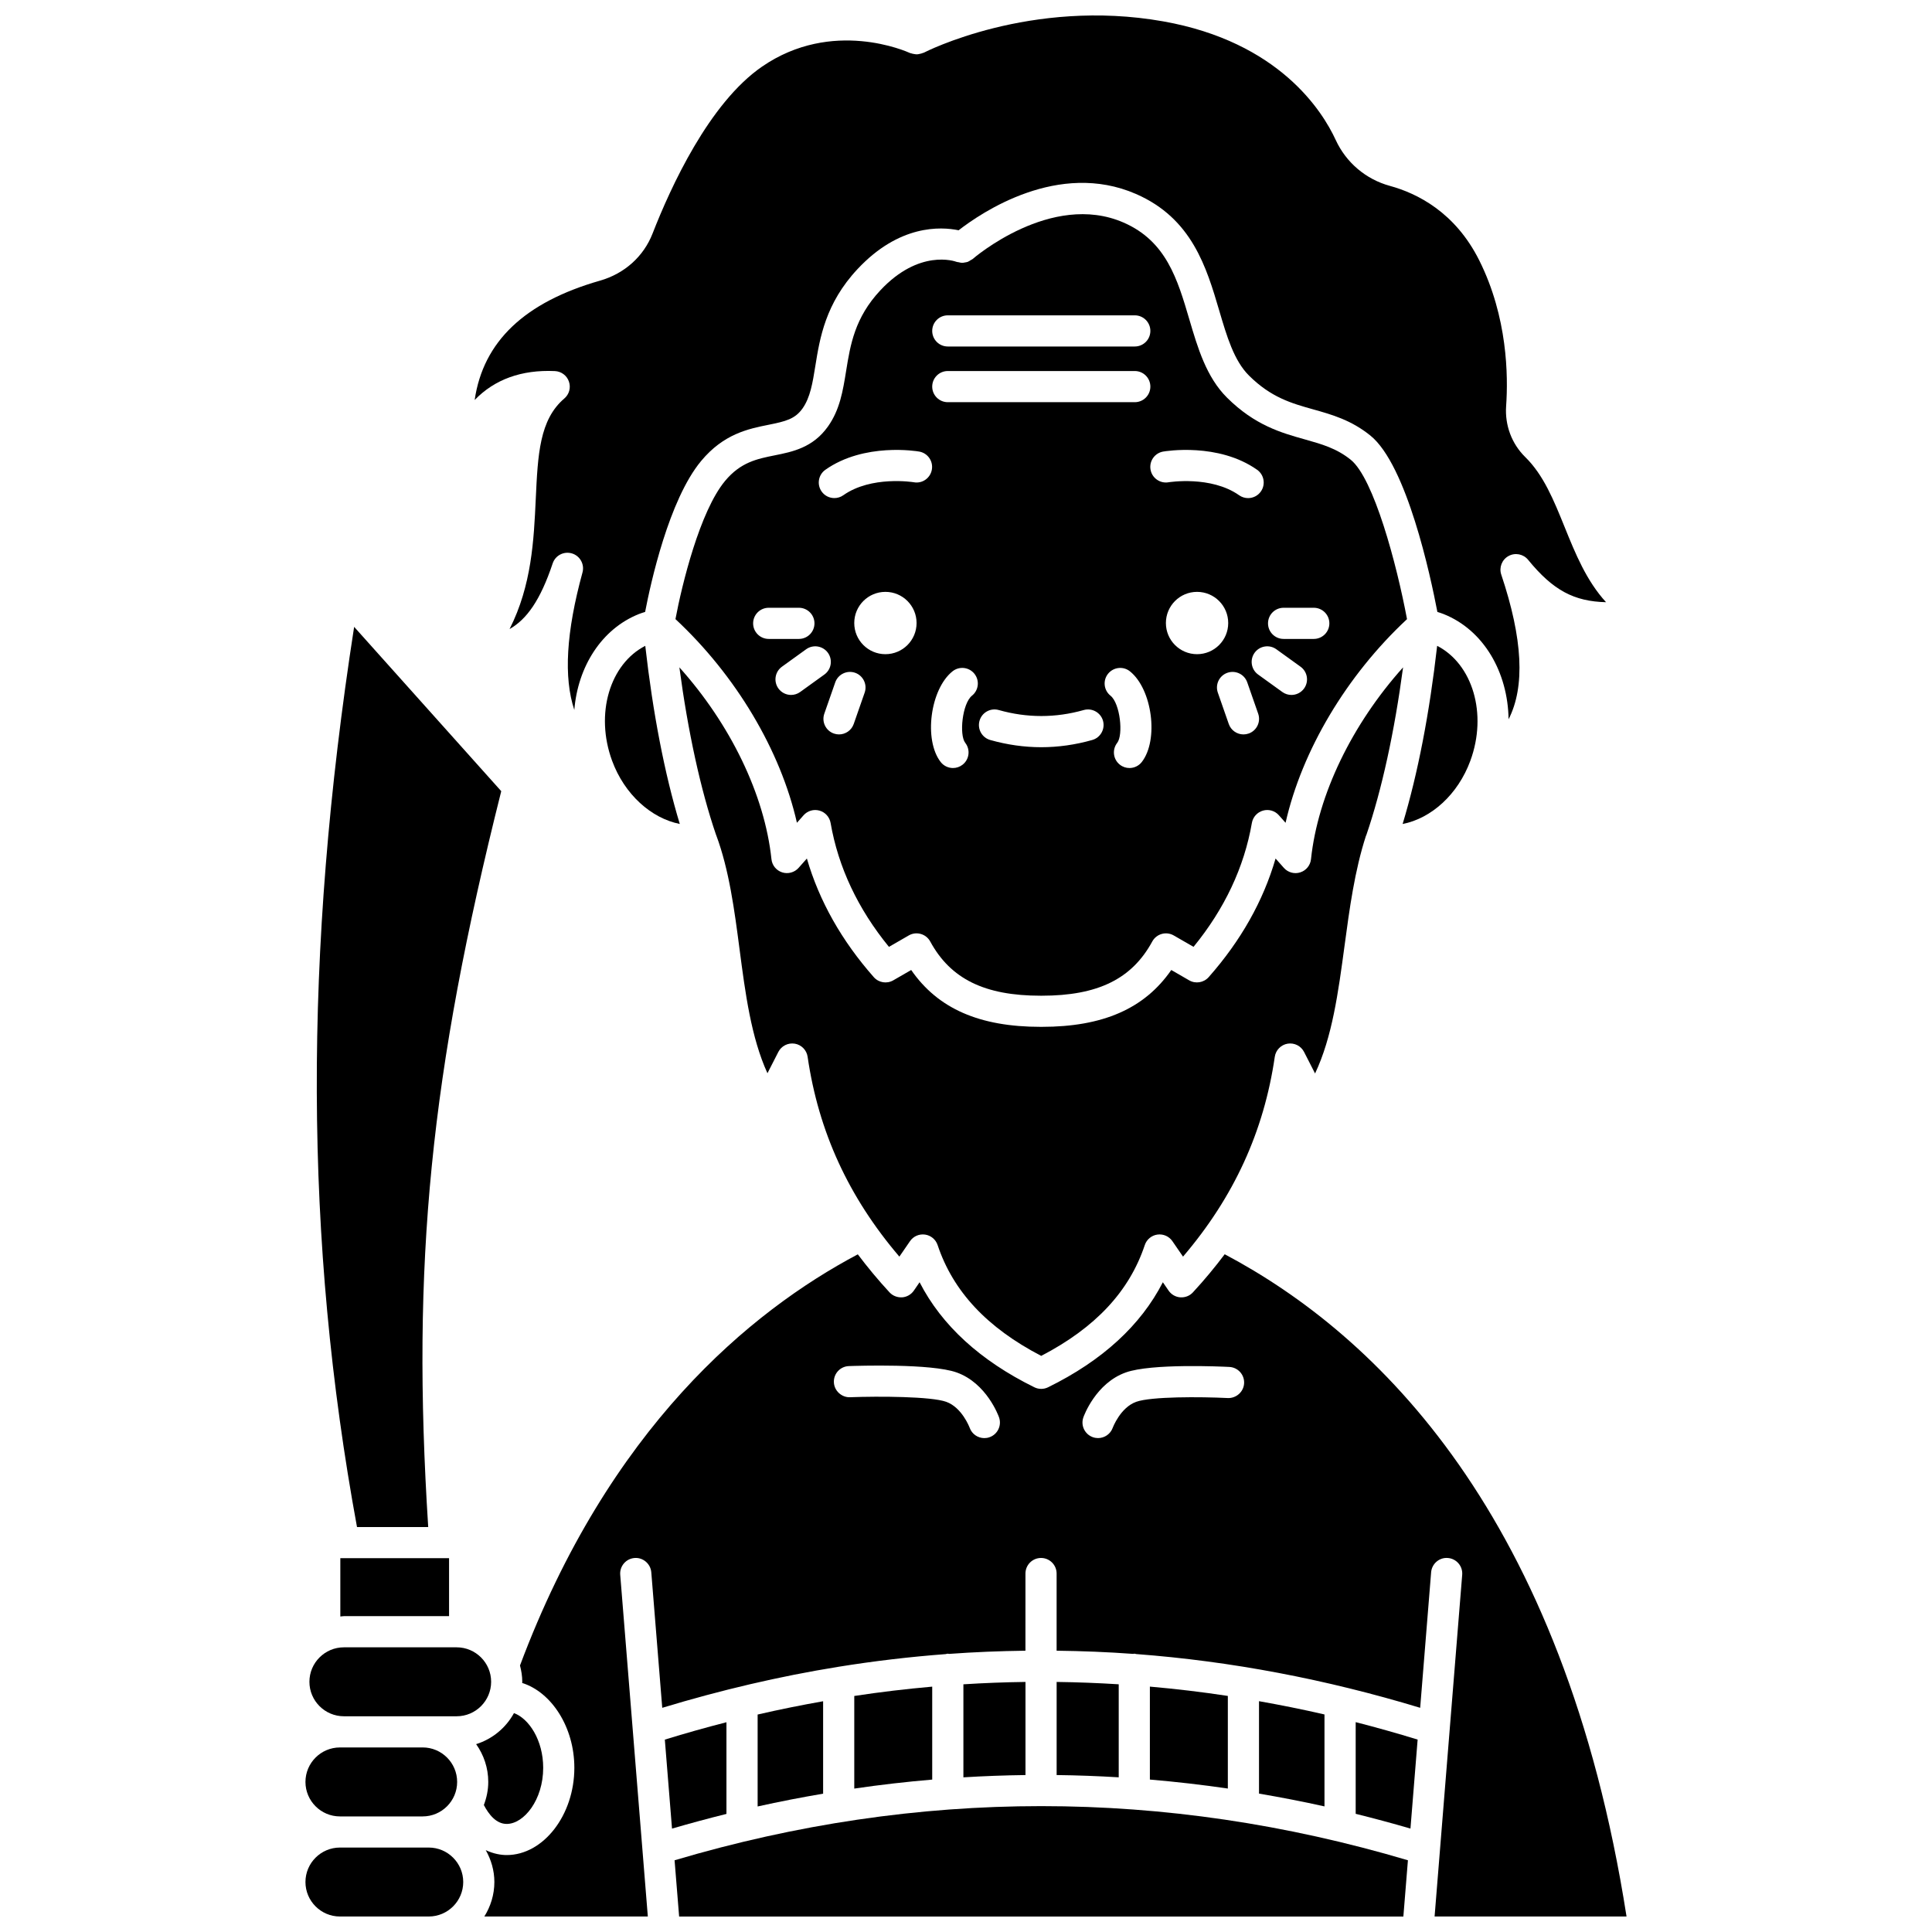
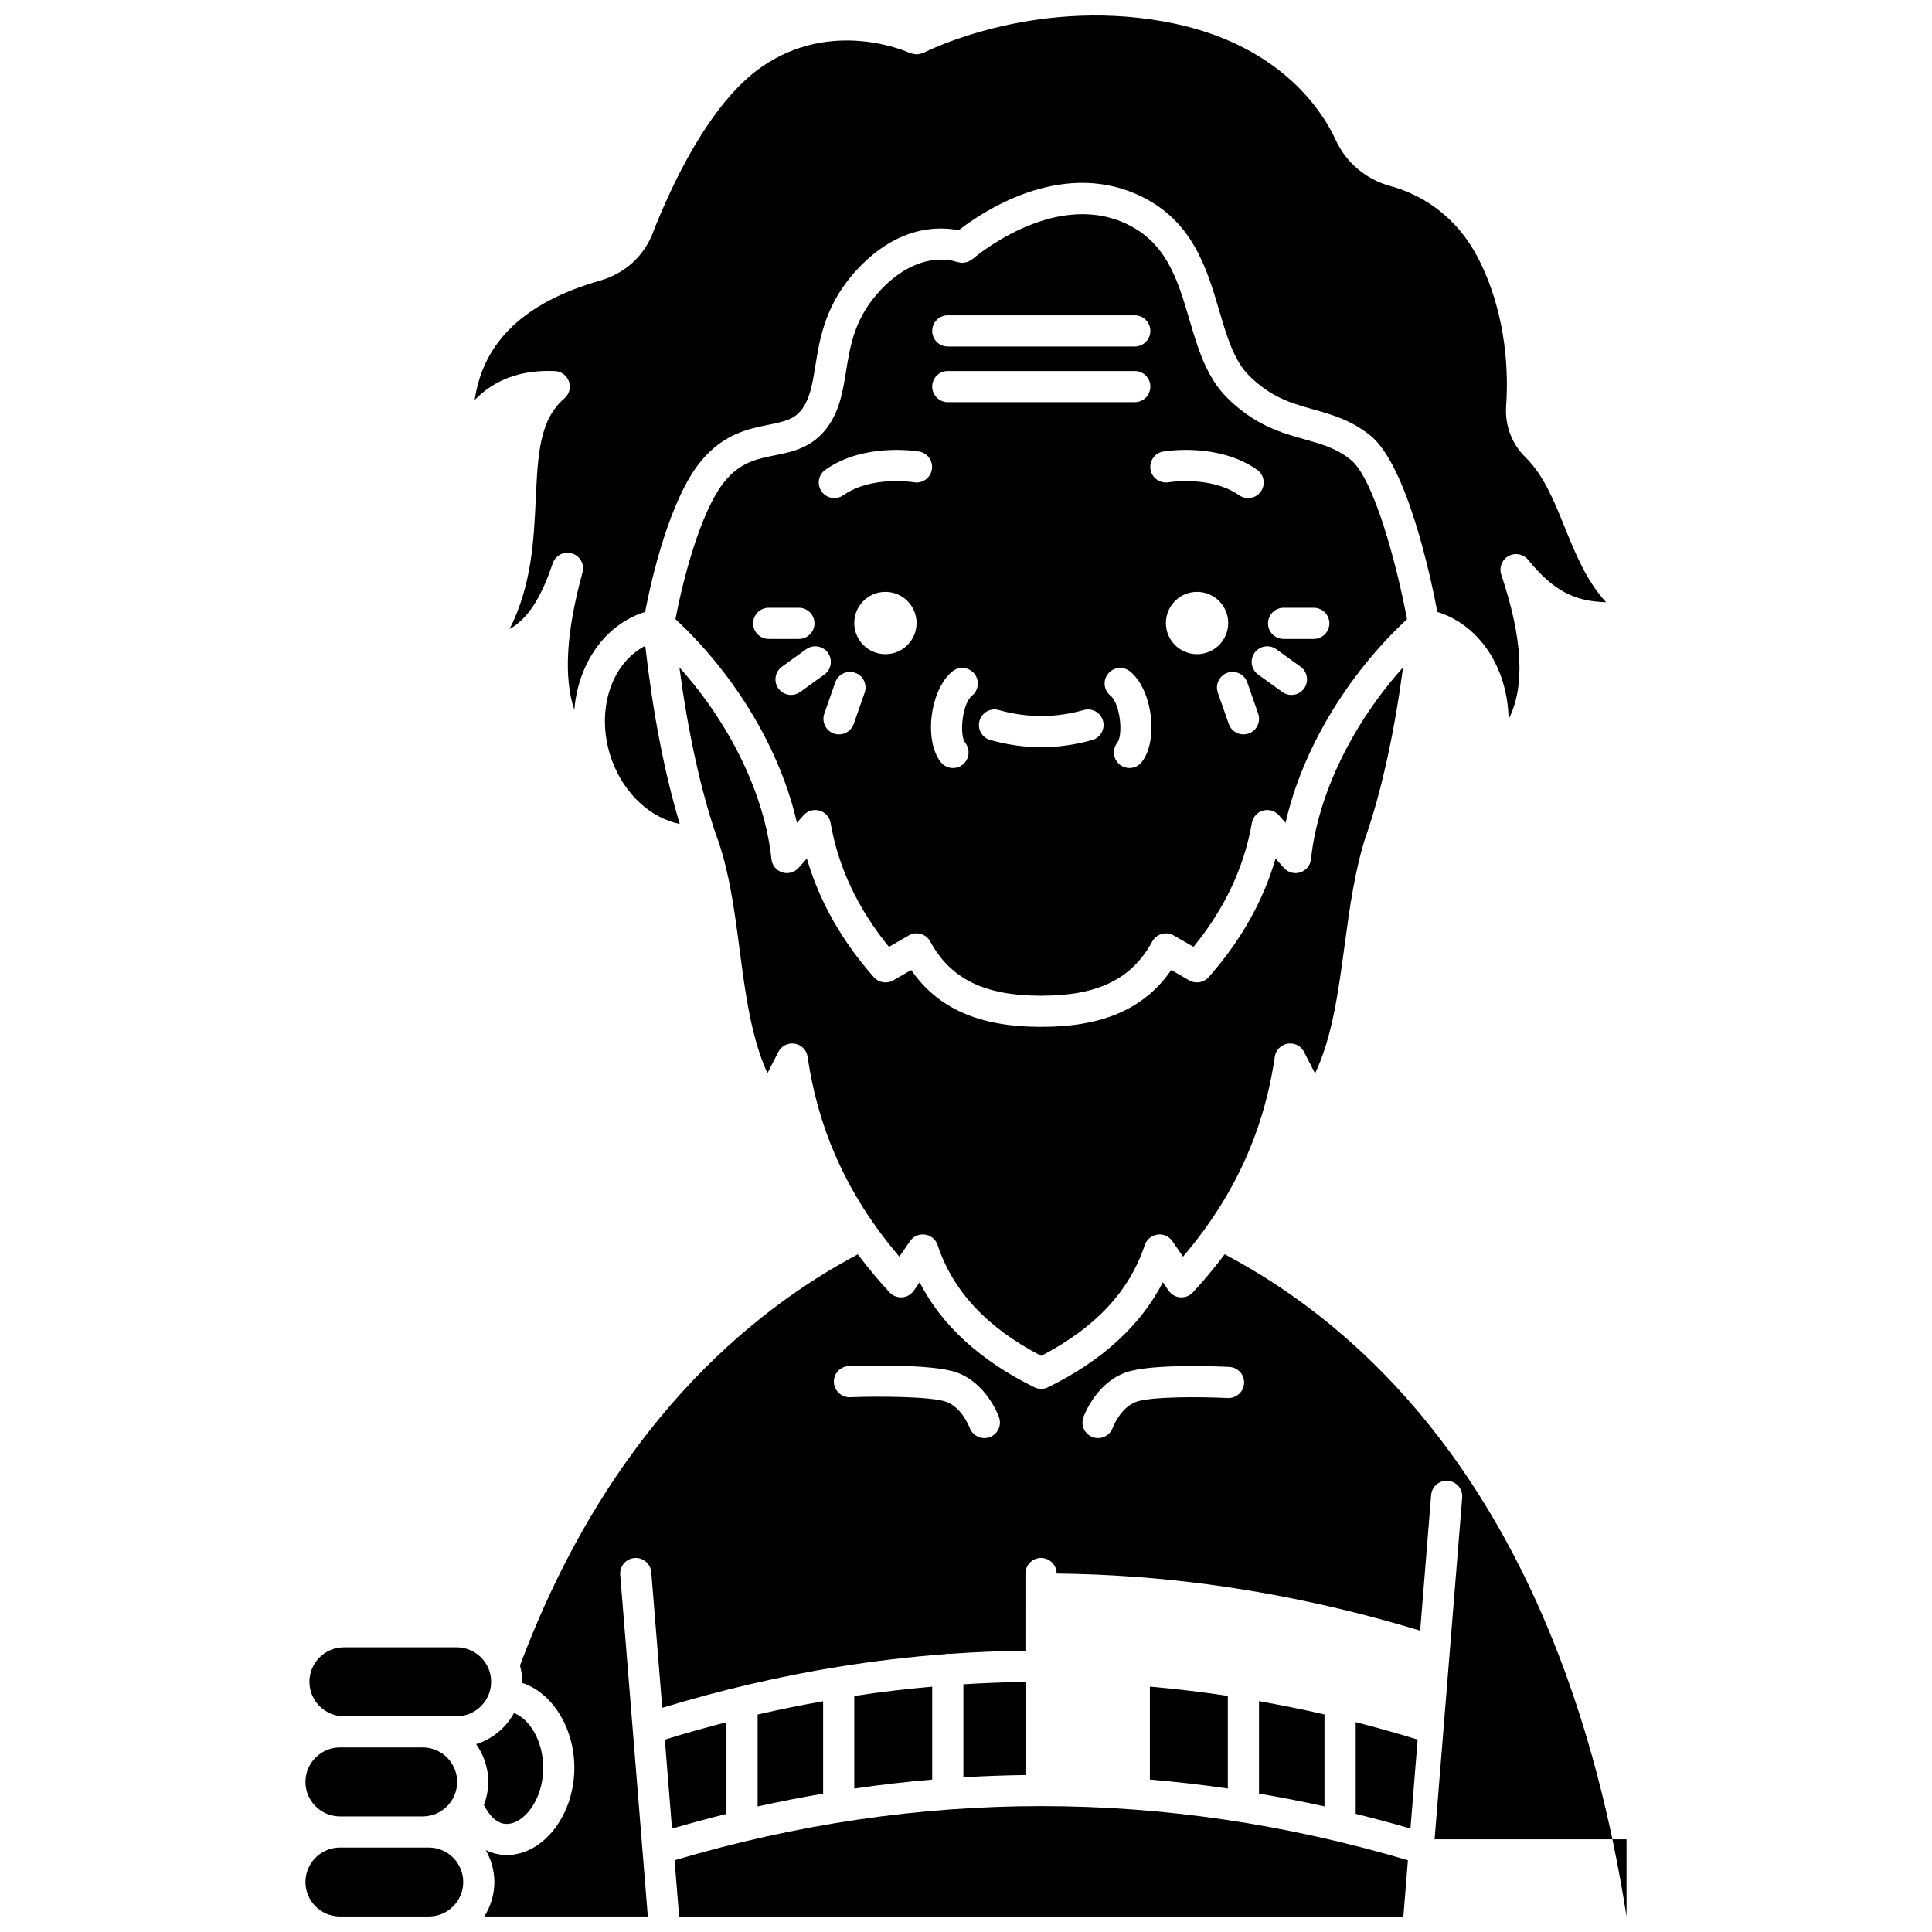
<svg xmlns="http://www.w3.org/2000/svg" width="800px" height="800px" version="1.1" viewBox="144 144 512 512">
  <defs>
    <clipPath id="d">
      <path d="m224 633h43v18.902h-43z" />
    </clipPath>
    <clipPath id="c">
      <path d="m269 148.09h301v186.91h-301z" />
    </clipPath>
    <clipPath id="b">
      <path d="m322 622h196v29.902h-196z" />
    </clipPath>
    <clipPath id="a">
      <path d="m272 476h304v175.9h-304z" />
    </clipPath>
  </defs>
-   <path d="m257.48 548.68c-4.461-69.93 0.523-120.05 19.355-195.01l-38.984-43.547c-13.457 86.574-13.184 162.71 0.758 238.56z" />
-   <path d="m234.19 572.39c0.32-0.016 0.629-0.094 0.949-0.094h27.867v-15.363h-28.816z" />
  <path d="m278.28 627.36c4.562 0 9.672-6.359 9.672-14.867 0-7.336-3.777-13.043-7.742-14.504-2.144 3.906-5.707 6.871-10.027 8.227 2.008 2.836 3.211 6.277 3.211 10.012 0 2.16-0.445 4.207-1.168 6.121 1.324 2.547 3.305 5.012 6.055 5.012z" />
  <g clip-path="url(#d)">
    <path d="m257.62 633.62h-23.531c-5.039 0-9.141 4.102-9.141 9.133 0 5.039 4.102 9.141 9.141 9.141h23.531c5.039 0 9.141-4.102 9.141-9.141 0-5.031-4.102-9.133-9.141-9.133z" />
  </g>
  <path d="m234.09 625.37h21.918c5.039 0 9.141-4.102 9.141-9.141 0-5.039-4.102-9.141-9.141-9.141l-20.859 0.004h-1.059c-5.039 0-9.141 4.102-9.141 9.141 0.004 5.035 4.102 9.137 9.141 9.137z" />
  <path d="m235.14 598.83h29.875c5.039 0 9.141-4.102 9.141-9.141 0-5.039-4.102-9.133-9.141-9.133h-29.875c-5.039 0-9.141 4.102-9.141 9.133 0 5.043 4.102 9.141 9.141 9.141z" />
-   <path d="m533.66 345.6c4.574-12.441 0.582-25.629-8.801-30.449-2.012 17.777-5.121 33.902-9.148 47.215 7.598-1.484 14.66-7.816 17.949-16.766z" />
  <g clip-path="url(#c)">
    <path d="m291.05 242.34c1.691 0.074 3.176 1.176 3.723 2.785 0.555 1.605 0.07 3.383-1.227 4.484-6.586 5.617-7.016 14.875-7.562 26.594-0.508 10.898-1.07 22.938-6.945 34.508 4.547-2.59 8.156-7.621 11.426-17.402 0.711-2.117 2.945-3.289 5.117-2.644 2.141 0.652 3.371 2.887 2.785 5.043-4.32 15.773-5.031 27.82-2.168 36.43 0.938-11.441 7.191-21.457 17.133-25.418 0.516-0.207 1.074-0.379 1.633-0.551 1.465-7.633 6.293-29.699 14.832-39.992 5.984-7.219 12.57-8.535 17.863-9.602 4.559-0.914 7.027-1.523 9.02-4.332 2.047-2.887 2.672-6.766 3.394-11.258 1.188-7.387 2.668-16.582 11.195-25.691 11.023-11.785 21.977-11.262 26.777-10.27 5.996-4.664 26.441-18.578 47.004-9.621 14.859 6.473 18.688 19.473 22.07 30.938 2.004 6.805 3.898 13.234 7.879 17.191 5.867 5.824 11.281 7.348 17.02 8.957 4.938 1.387 10.051 2.824 15.133 6.926 9.668 7.801 15.957 37.25 17.77 46.754 0.559 0.172 1.113 0.348 1.633 0.555 10.656 4.242 17.055 15.438 17.234 27.891 4.418-8.645 3.773-21.309-1.938-38.336-0.633-1.891 0.172-3.965 1.922-4.926 1.75-0.969 3.934-0.539 5.195 1.004 6.637 8.129 12.191 11.02 20.652 11.234-5.215-5.695-8.145-12.918-11-19.98-2.863-7.07-5.57-13.746-10.402-18.473-3.59-3.516-5.438-8.441-5.078-13.527 0.566-7.973 0.395-23.59-7.125-38.617-6.352-12.703-16.387-17.742-23.684-19.734-6.363-1.742-11.598-6.18-14.355-12.172-3.516-7.633-15-25.977-45.711-31.426-35.152-6.234-63.172 8.156-63.449 8.301-0.078 0.043-0.168 0.039-0.246 0.074-0.27 0.121-0.539 0.184-0.828 0.242-0.25 0.055-0.492 0.113-0.738 0.121-0.246 0.008-0.492-0.043-0.742-0.082-0.289-0.047-0.566-0.094-0.836-0.199-0.082-0.031-0.172-0.02-0.258-0.062-0.828-0.383-20.594-9.234-39.223 3.602-14 9.645-24.18 31.852-29.008 44.23-2.367 6.082-7.438 10.629-13.906 12.48-19.984 5.715-30.969 16.125-33.238 31.637 5.246-5.434 12.383-8.066 21.258-7.664z" />
  </g>
  <path d="m333.8 365.32c3.438 9.211 4.844 19.934 6.199 30.309 1.508 11.508 3.055 23.332 7.383 32.793l2.883-5.644c0.816-1.598 2.559-2.477 4.352-2.195 1.777 0.293 3.156 1.703 3.41 3.481 2.883 19.809 10.848 37.184 24.316 52.957l2.816-4.094c0.887-1.293 2.402-1.965 3.981-1.75 1.555 0.219 2.84 1.297 3.34 2.785 4.098 12.273 13.086 21.895 27.449 29.363 14.367-7.469 23.352-17.09 27.449-29.363 0.496-1.488 1.789-2.566 3.34-2.785 1.559-0.215 3.094 0.457 3.981 1.75l2.816 4.094c13.465-15.773 21.43-33.148 24.316-52.957 0.262-1.781 1.637-3.184 3.41-3.481 1.789-0.285 3.531 0.594 4.352 2.195l2.914 5.703c4.559-9.648 6.148-21.473 7.816-33.863 1.316-9.805 2.684-19.938 5.676-29.133 0.016-0.055 0.062-0.09 0.082-0.145 4.113-11.984 7.484-27.488 9.75-44.484-13.484 15.035-22.59 33.711-24.402 50.836-0.168 1.629-1.289 3.004-2.844 3.496-1.547 0.504-3.266 0.031-4.348-1.195l-2.195-2.477c-3.266 11.246-9.203 21.789-17.734 31.441-1.309 1.473-3.473 1.82-5.16 0.844l-4.746-2.742c-7.094 10.254-18.125 15.066-34.328 15.066h-0.285c-16.195 0-27.223-4.812-34.312-15.066l-4.754 2.742c-1.707 0.984-3.856 0.629-5.156-0.844-8.523-9.656-14.465-20.199-17.734-31.441l-2.195 2.477c-1.082 1.223-2.801 1.688-4.348 1.195-1.562-0.5-2.676-1.871-2.844-3.496-1.812-17.125-10.914-35.801-24.402-50.836 2.258 16.945 5.617 32.402 9.711 44.367 0.004 0.039 0.035 0.062 0.047 0.098z" />
  <path d="m306.21 345.6c3.289 8.941 10.383 15.258 17.941 16.758-4.027-13.305-7.137-29.426-9.148-47.207-9.379 4.82-13.367 18.008-8.793 30.449z" />
  <path d="m356.96 360.05c1.051-1.184 2.676-1.664 4.215-1.23 1.523 0.434 2.668 1.707 2.941 3.266 2.035 11.738 7.231 22.77 15.465 32.844l5.25-3.027c0.961-0.559 2.109-0.703 3.184-0.395 1.074 0.301 1.977 1.023 2.508 2.004 5.394 9.926 14.43 14.363 29.277 14.363h0.262c14.867 0 23.898-4.43 29.297-14.363 0.531-0.98 1.438-1.703 2.508-2.004 1.07-0.305 2.223-0.16 3.184 0.395l5.25 3.023c8.227-10.066 13.426-21.102 15.461-32.84 0.27-1.562 1.418-2.832 2.941-3.266 1.539-0.438 3.168 0.047 4.215 1.23l1.773 2c4.344-19.168 16.148-39.031 32.184-53.969-2.734-14.602-8.805-37.312-14.91-42.238-3.762-3.035-7.66-4.129-12.18-5.402-6.195-1.738-13.215-3.711-20.598-11.047-5.488-5.445-7.777-13.211-9.988-20.715-3.148-10.68-6.117-20.77-17.445-25.699-19.168-8.348-39.809 9.504-40.012 9.68-0.148 0.129-0.332 0.176-0.492 0.281-0.258 0.168-0.504 0.344-0.789 0.453-0.234 0.09-0.48 0.113-0.723 0.156-0.273 0.051-0.535 0.113-0.816 0.102-0.285-0.008-0.551-0.082-0.824-0.148-0.199-0.047-0.395-0.027-0.59-0.105-0.484-0.188-9.898-3.469-20.199 7.535-6.801 7.273-7.957 14.438-9.074 21.363-0.852 5.281-1.652 10.27-4.812 14.723-3.981 5.617-9.375 6.703-14.133 7.656-4.637 0.93-9.016 1.809-13.137 6.777-6.715 8.09-11.434 27.512-13.148 36.617 16.039 14.938 27.848 34.805 32.191 53.977zm16.184-32.496-2.898 8.305c-0.598 1.707-2.191 2.769-3.898 2.769-0.449 0-0.914-0.074-1.363-0.23-2.152-0.75-3.289-3.106-2.535-5.262l2.898-8.305c0.754-2.152 3.109-3.281 5.262-2.539 2.148 0.754 3.281 3.109 2.535 5.262zm5.5-10.188c-4.562 0-8.258-3.695-8.258-8.258s3.695-8.258 8.258-8.258 8.258 3.695 8.258 8.258-3.699 8.258-8.258 8.258zm22.945 10.992c-2.574 2.062-3.434 10.395-1.785 12.504 1.402 1.801 1.086 4.394-0.715 5.797-0.754 0.59-1.648 0.875-2.535 0.875-1.23 0-2.445-0.547-3.258-1.586-4.547-5.824-2.793-19.301 3.129-24.039 1.789-1.426 4.379-1.133 5.805 0.645 1.426 1.785 1.137 4.379-0.641 5.805zm31.863 11.75c-4.477 1.27-9.023 1.91-13.512 1.91s-9.035-0.645-13.512-1.91c-2.191-0.621-3.469-2.902-2.844-5.098 0.621-2.199 2.914-3.469 5.098-2.844 7.488 2.117 15.043 2.117 22.527 0 2.172-0.617 4.481 0.648 5.098 2.844 0.613 2.195-0.66 4.477-2.856 5.098zm13.129 5.84c-0.812 1.039-2.027 1.586-3.258 1.586-0.887 0-1.785-0.285-2.535-0.875-1.801-1.402-2.117-3.996-0.715-5.797 1.648-2.109 0.789-10.445-1.785-12.504-1.781-1.426-2.07-4.023-0.645-5.801 1.434-1.781 4.027-2.07 5.805-0.645 5.922 4.731 7.68 18.211 3.133 24.035zm6.394-36.84c0-4.562 3.699-8.258 8.258-8.258 4.559 0 8.258 3.695 8.258 8.258s-3.699 8.258-8.258 8.258c-4.559 0-8.258-3.699-8.258-8.258zm21.922 29.289c-0.449 0.156-0.914 0.23-1.363 0.23-1.707 0-3.305-1.066-3.898-2.769l-2.898-8.305c-0.75-2.152 0.383-4.508 2.535-5.262 2.156-0.742 4.508 0.383 5.262 2.539l2.898 8.305c0.75 2.152-0.379 4.512-2.535 5.262zm9.27-33.332h8c2.285 0 4.129 1.852 4.129 4.129 0 2.281-1.848 4.129-4.129 4.129h-8c-2.285 0-4.129-1.852-4.129-4.129 0-2.281 1.844-4.129 4.129-4.129zm-1.922 10.996 6.414 4.625c1.852 1.332 2.266 3.914 0.938 5.766-0.809 1.117-2.074 1.715-3.356 1.715-0.836 0-1.68-0.258-2.41-0.781l-6.414-4.625c-1.852-1.332-2.266-3.914-0.938-5.766 1.332-1.848 3.914-2.269 5.766-0.934zm-29.992-52.391c0.598-0.102 14.594-2.434 24.891 4.824 1.863 1.312 2.312 3.891 0.996 5.758-0.801 1.141-2.082 1.75-3.379 1.75-0.82 0-1.652-0.242-2.375-0.754-7.465-5.262-18.617-3.457-18.723-3.438-2.234 0.379-4.383-1.129-4.762-3.375-0.383-2.246 1.109-4.371 3.352-4.766zm-57.078-36.102h49.555c2.285 0 4.129 1.852 4.129 4.129 0 2.281-1.848 4.129-4.129 4.129h-49.555c-2.285 0-4.129-1.852-4.129-4.129 0-2.281 1.844-4.129 4.129-4.129zm0 14.758h49.555c2.285 0 4.129 1.852 4.129 4.129 0 2.281-1.848 4.129-4.129 4.129h-49.555c-2.285 0-4.129-1.852-4.129-4.129 0-2.277 1.844-4.129 4.129-4.129zm-32.441 26.168c10.301-7.262 24.27-4.926 24.863-4.824 2.246 0.391 3.75 2.531 3.356 4.777-0.391 2.242-2.516 3.766-4.769 3.356-0.238-0.039-11.273-1.793-18.695 3.438-0.723 0.512-1.555 0.754-2.375 0.754-1.297 0-2.578-0.605-3.379-1.75-1.309-1.859-0.863-4.438 1-5.75zm-19.148 40.699c0-2.281 1.848-4.129 4.129-4.129h8c2.285 0 4.129 1.852 4.129 4.129 0 2.281-1.848 4.129-4.129 4.129h-8c-2.281 0-4.129-1.852-4.129-4.129zm6.699 17.258c-1.328-1.852-0.918-4.43 0.938-5.766l6.414-4.625c1.855-1.332 4.426-0.914 5.766 0.934 1.328 1.852 0.918 4.43-0.938 5.766l-6.414 4.625c-0.73 0.523-1.578 0.781-2.41 0.781-1.281 0-2.547-0.598-3.356-1.715z" />
  <g clip-path="url(#b)">
    <path d="m322.77 636.99 1.207 14.91h191.93l1.207-14.91c-64.5-19.133-129.85-19.133-194.34 0z" />
  </g>
  <path d="m448.73 590.97v24.633c6.887 0.586 13.777 1.371 20.66 2.379v-24.543c-6.879-1.047-13.766-1.863-20.66-2.469z" />
  <path d="m503.27 624.68c4.844 1.203 9.68 2.504 14.516 3.91l1.902-23.582c-5.469-1.684-10.938-3.219-16.418-4.625z" />
  <path d="m477.65 594.83v24.492c5.789 0.992 11.574 2.102 17.352 3.391v-24.363c-5.777-1.336-11.562-2.492-17.352-3.519z" />
  <path d="m336.52 600.41c-5.445 1.398-10.895 2.922-16.332 4.606l1.902 23.582c4.805-1.398 9.613-2.695 14.426-3.891v-24.297z" />
  <g clip-path="url(#a)">
-     <path d="m575.05 651.9c-16.656-106.53-66.254-154.21-106.49-175.51-2.594 3.438-5.375 6.809-8.434 10.109-0.852 0.926-2.062 1.383-3.328 1.312-1.25-0.09-2.394-0.746-3.106-1.781l-1.523-2.219c-5.867 11.434-16.066 20.773-30.414 27.832-0.574 0.281-1.199 0.426-1.82 0.426-0.625 0-1.25-0.141-1.82-0.426-14.352-7.062-24.547-16.402-30.414-27.832l-1.523 2.219c-0.711 1.031-1.855 1.688-3.106 1.781-1.242 0.066-2.477-0.391-3.328-1.312-3.047-3.293-5.828-6.656-8.418-10.086-28.508 15.113-65.977 46.105-89.523 108.96 0.359 1.387 0.605 2.816 0.605 4.316 0 0.105-0.027 0.207-0.031 0.312 7.816 2.469 13.832 11.754 13.832 22.484 0 12.535-8.211 23.125-17.93 23.125-1.457 0-3.438-0.301-5.551-1.305 1.414 2.516 2.285 5.367 2.285 8.449 0 3.363-1 6.477-2.66 9.141h43.328l-7.316-90.559c-0.184-2.269 1.512-4.266 3.785-4.449 2.227-0.195 4.262 1.512 4.449 3.781l2.902 35.922c15.512-4.699 31.066-8.352 46.648-10.863 0.039 0 0.07-0.02 0.105-0.02h0.008c9.441-1.52 18.883-2.633 28.336-3.348 0.195-0.027 0.367-0.117 0.57-0.117 0.113 0 0.203 0.055 0.312 0.062 6.758-0.496 13.512-0.762 20.273-0.848l0.004-20.449c0-2.281 1.848-4.129 4.129-4.129 2.285 0 4.129 1.852 4.129 4.129v20.449c6.766 0.082 13.527 0.348 20.293 0.844 0.102-0.008 0.191-0.059 0.293-0.059 0.191 0 0.352 0.082 0.535 0.105 25.137 1.895 50.242 6.668 75.227 14.242l2.902-35.922c0.188-2.277 2.195-3.984 4.449-3.781 2.277 0.184 3.969 2.176 3.785 4.449l-7.316 90.559 50.863-0.004zm-168.82-127.02c-0.449 0.16-0.918 0.234-1.371 0.234-1.699 0-3.289-1.055-3.887-2.742-0.062-0.16-2.051-5.398-6.231-6.883-3.973-1.418-17.742-1.5-25.477-1.207-2.176 0.094-4.199-1.691-4.277-3.977-0.086-2.281 1.691-4.195 3.973-4.277 2.215-0.078 21.801-0.723 28.555 1.684 7.965 2.836 11.109 11.535 11.242 11.902 0.754 2.148-0.371 4.512-2.527 5.266zm63.137-10.383c-7.289-0.359-20.301-0.418-24.25 0.996-4.219 1.504-6.211 6.836-6.231 6.887-0.609 1.676-2.199 2.727-3.891 2.727-0.457 0-0.93-0.078-1.387-0.242-2.141-0.77-3.258-3.106-2.504-5.25 0.129-0.367 3.273-9.066 11.242-11.902 6.785-2.422 25.348-1.57 27.438-1.461 2.281 0.113 4.035 2.051 3.918 4.328-0.117 2.277-2.098 4.004-4.336 3.918z" />
+     <path d="m575.05 651.9c-16.656-106.53-66.254-154.21-106.49-175.51-2.594 3.438-5.375 6.809-8.434 10.109-0.852 0.926-2.062 1.383-3.328 1.312-1.25-0.09-2.394-0.746-3.106-1.781l-1.523-2.219c-5.867 11.434-16.066 20.773-30.414 27.832-0.574 0.281-1.199 0.426-1.82 0.426-0.625 0-1.25-0.141-1.82-0.426-14.352-7.062-24.547-16.402-30.414-27.832l-1.523 2.219c-0.711 1.031-1.855 1.688-3.106 1.781-1.242 0.066-2.477-0.391-3.328-1.312-3.047-3.293-5.828-6.656-8.418-10.086-28.508 15.113-65.977 46.105-89.523 108.96 0.359 1.387 0.605 2.816 0.605 4.316 0 0.105-0.027 0.207-0.031 0.312 7.816 2.469 13.832 11.754 13.832 22.484 0 12.535-8.211 23.125-17.93 23.125-1.457 0-3.438-0.301-5.551-1.305 1.414 2.516 2.285 5.367 2.285 8.449 0 3.363-1 6.477-2.66 9.141h43.328l-7.316-90.559c-0.184-2.269 1.512-4.266 3.785-4.449 2.227-0.195 4.262 1.512 4.449 3.781l2.902 35.922c15.512-4.699 31.066-8.352 46.648-10.863 0.039 0 0.07-0.02 0.105-0.02h0.008c9.441-1.52 18.883-2.633 28.336-3.348 0.195-0.027 0.367-0.117 0.57-0.117 0.113 0 0.203 0.055 0.312 0.062 6.758-0.496 13.512-0.762 20.273-0.848l0.004-20.449c0-2.281 1.848-4.129 4.129-4.129 2.285 0 4.129 1.852 4.129 4.129c6.766 0.082 13.527 0.348 20.293 0.844 0.102-0.008 0.191-0.059 0.293-0.059 0.191 0 0.352 0.082 0.535 0.105 25.137 1.895 50.242 6.668 75.227 14.242l2.902-35.922c0.188-2.277 2.195-3.984 4.449-3.781 2.277 0.184 3.969 2.176 3.785 4.449l-7.316 90.559 50.863-0.004zm-168.82-127.02c-0.449 0.16-0.918 0.234-1.371 0.234-1.699 0-3.289-1.055-3.887-2.742-0.062-0.16-2.051-5.398-6.231-6.883-3.973-1.418-17.742-1.5-25.477-1.207-2.176 0.094-4.199-1.691-4.277-3.977-0.086-2.281 1.691-4.195 3.973-4.277 2.215-0.078 21.801-0.723 28.555 1.684 7.965 2.836 11.109 11.535 11.242 11.902 0.754 2.148-0.371 4.512-2.527 5.266zm63.137-10.383c-7.289-0.359-20.301-0.418-24.25 0.996-4.219 1.504-6.211 6.836-6.231 6.887-0.609 1.676-2.199 2.727-3.891 2.727-0.457 0-0.93-0.078-1.387-0.242-2.141-0.77-3.258-3.106-2.504-5.25 0.129-0.367 3.273-9.066 11.242-11.902 6.785-2.422 25.348-1.57 27.438-1.461 2.281 0.113 4.035 2.051 3.918 4.328-0.117 2.277-2.098 4.004-4.336 3.918z" />
  </g>
  <path d="m344.78 598.37v24.363c5.781-1.293 11.566-2.402 17.355-3.394v-24.492c-5.789 1.027-11.578 2.184-17.355 3.523z" />
  <path d="m370.39 593.45v24.543c6.879-1.012 13.77-1.797 20.656-2.383v-24.633c-6.891 0.609-13.777 1.422-20.656 2.473z" />
-   <path d="m424.02 589.73v24.676c5.484 0.066 10.969 0.273 16.453 0.602v-24.652c-5.481-0.34-10.969-0.555-16.453-0.625z" />
  <path d="m399.31 590.36v24.652c5.484-0.336 10.969-0.539 16.453-0.605v-24.676c-5.484 0.07-10.969 0.281-16.453 0.629z" />
</svg>